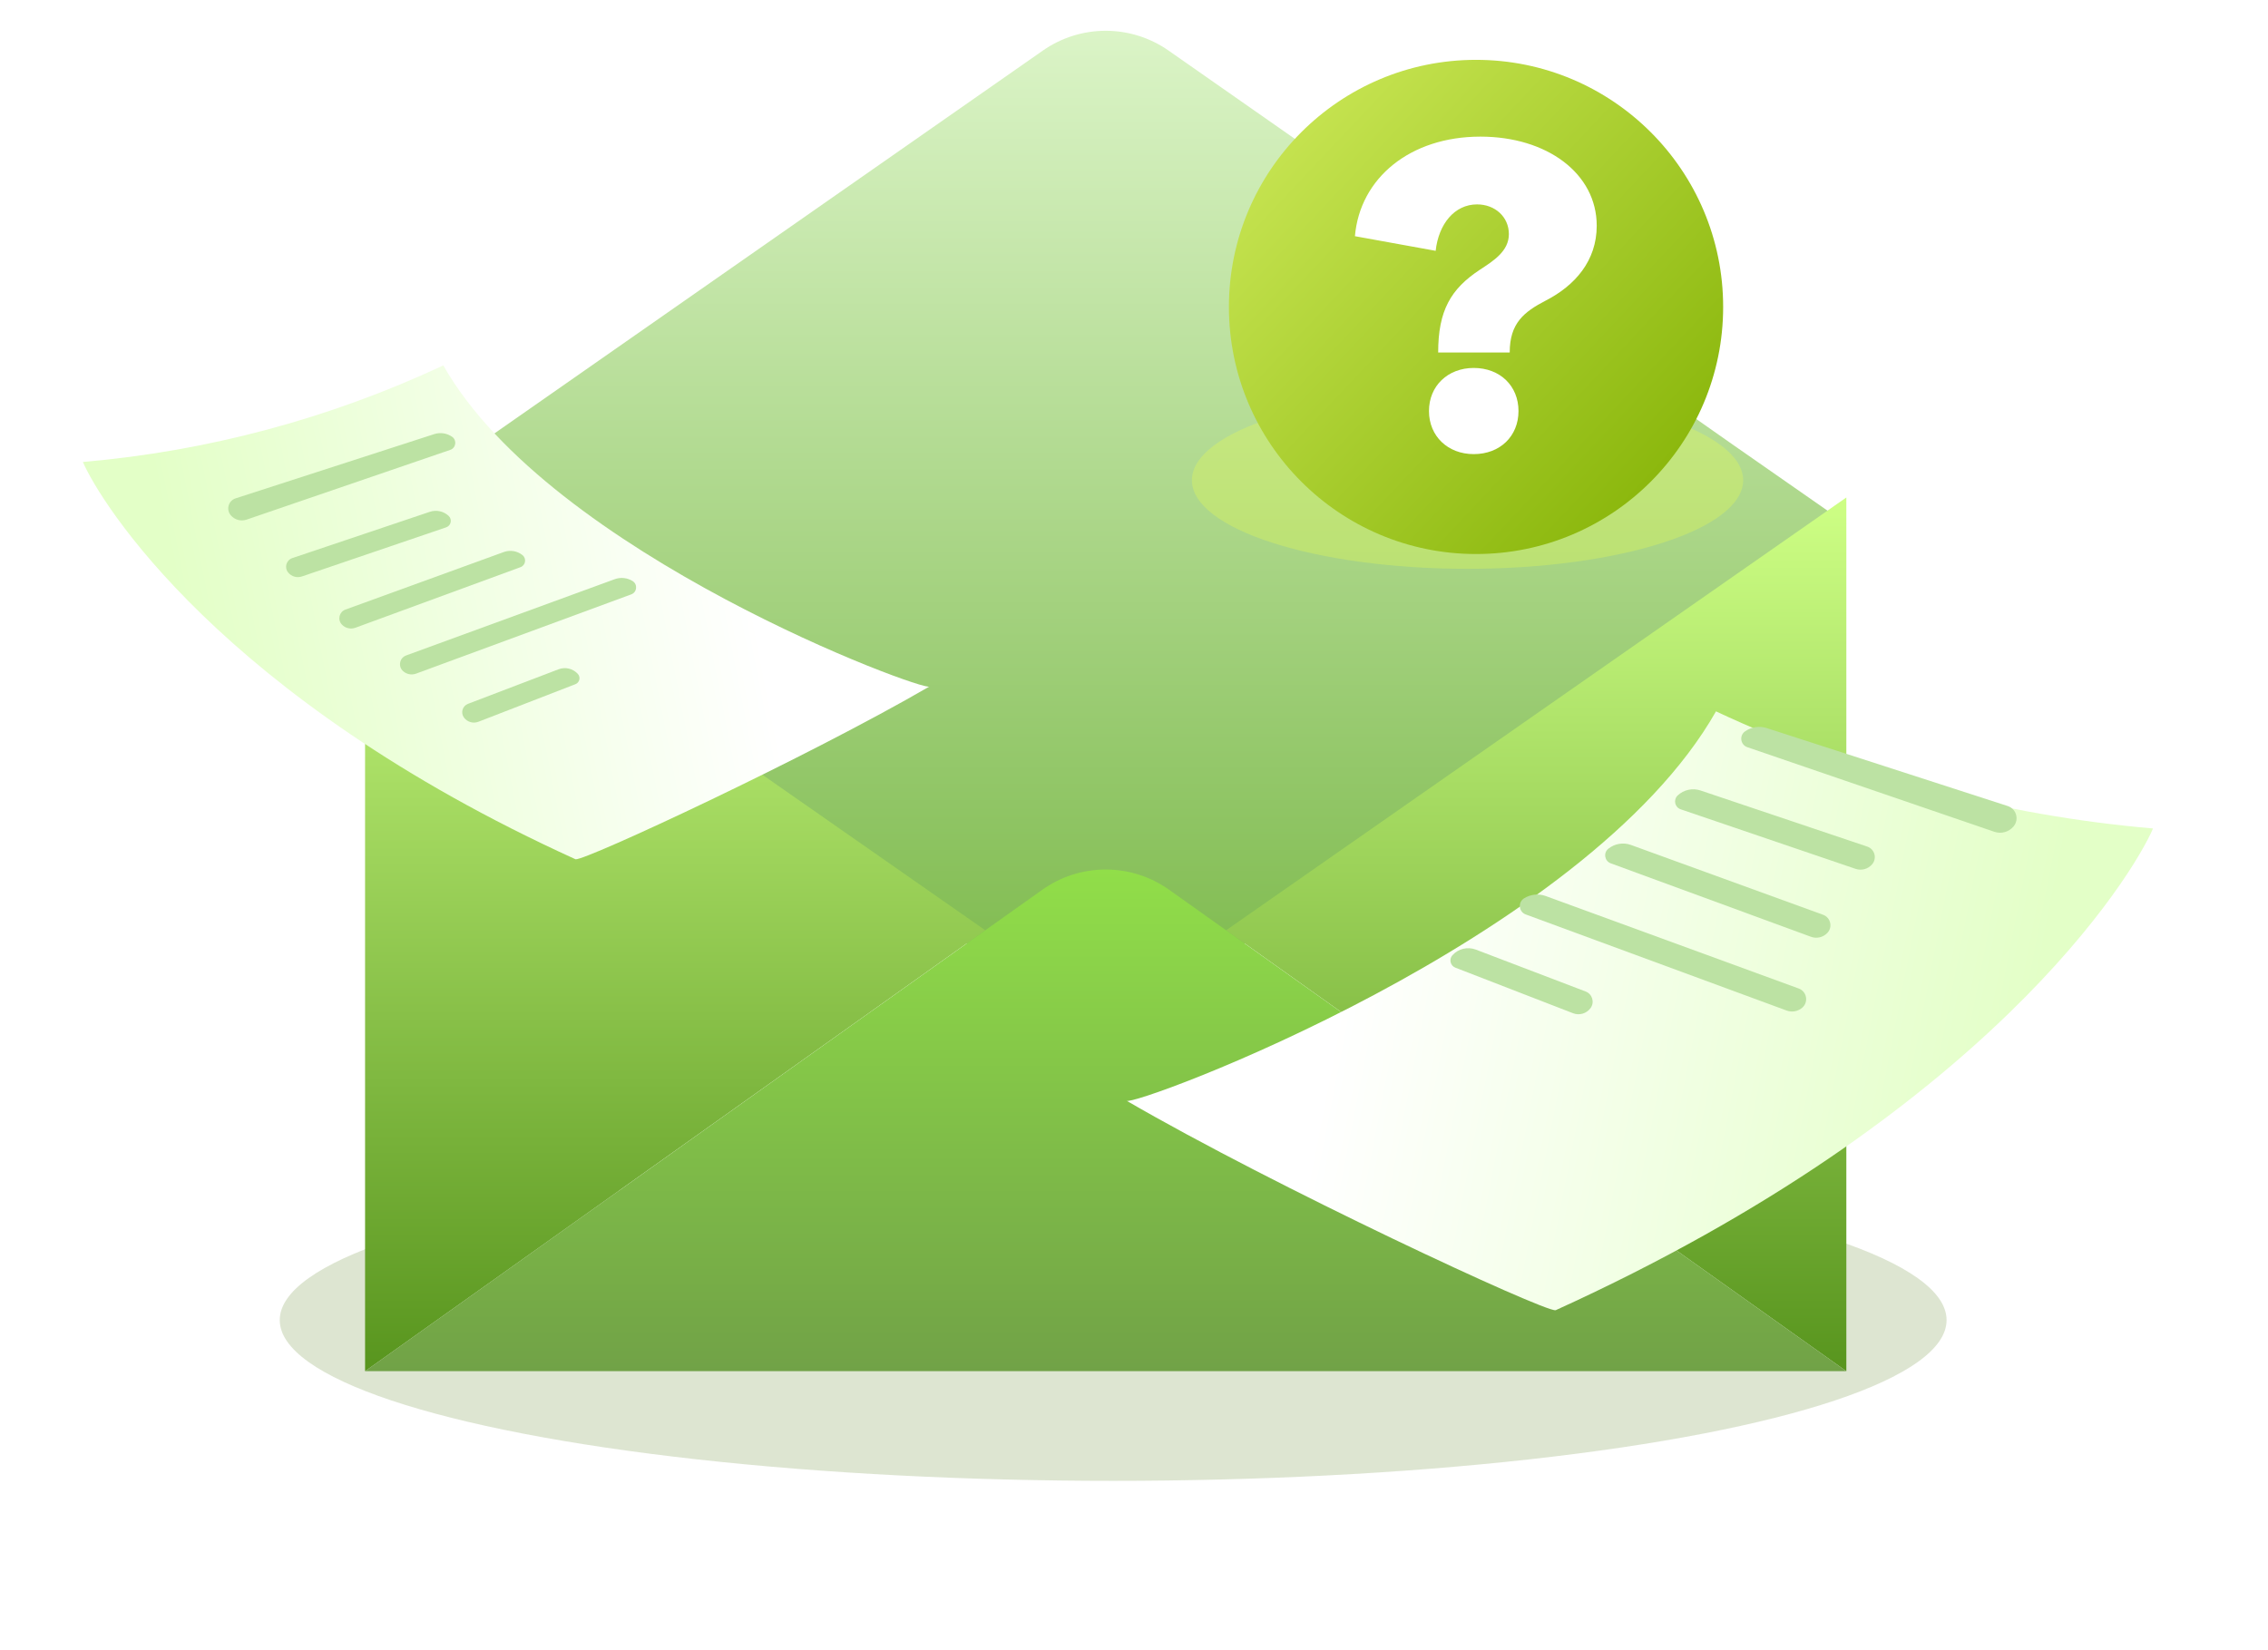
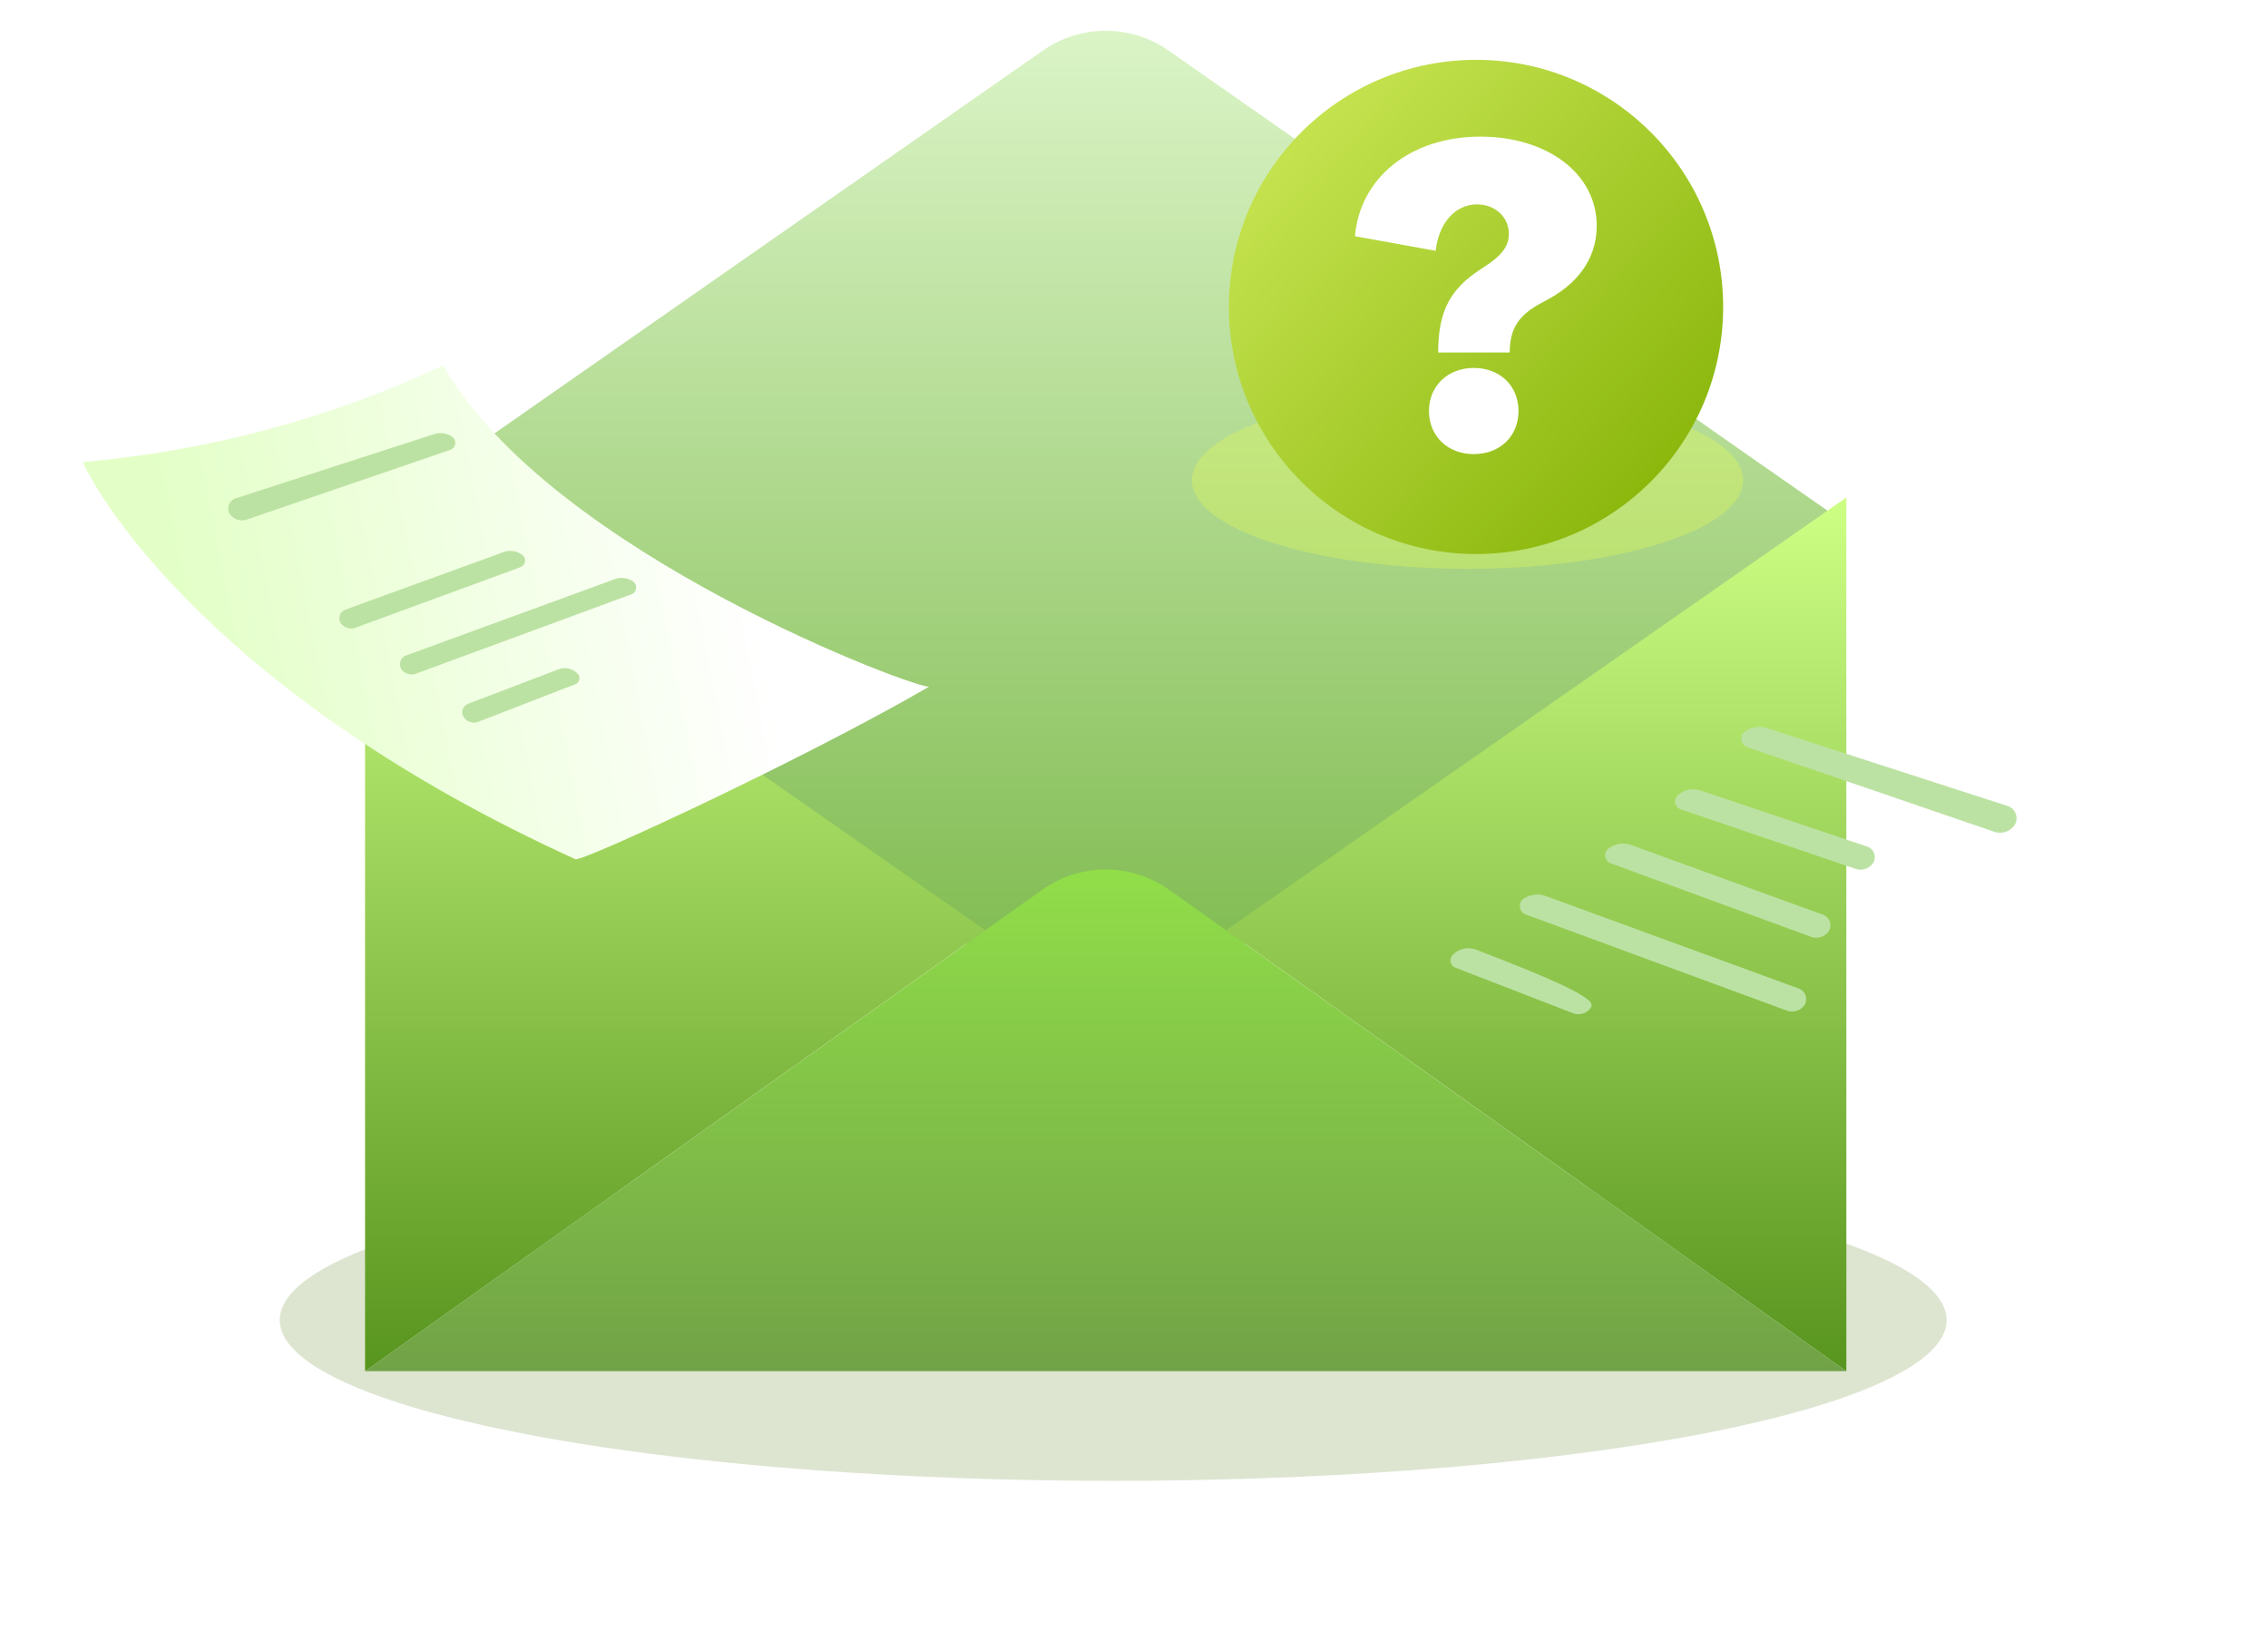
<svg xmlns="http://www.w3.org/2000/svg" width="301" height="219" viewBox="0 0 301 219" fill="none">
  <g filter="url(#filter0_f_323_3636)">
    <ellipse cx="147.735" cy="175.218" rx="110.607" ry="21.337" fill="#9EB57B" fill-opacity="0.35" />
  </g>
  <g filter="url(#filter1_d_323_3636)">
    <path d="M245.031 66.031L146.74 134.625L48.45 66.031L138.427 3.212C140.867 1.511 143.77 0.6 146.745 0.6C149.719 0.6 152.622 1.511 155.062 3.212L173.01 15.759L177.709 19.023L225.027 52.064L230.012 55.564L245.031 66.031Z" fill="url(#paint0_linear_323_3636)" />
  </g>
  <path d="M130.758 123.474L48.45 182.001V66.031L130.758 123.474Z" fill="url(#paint1_linear_323_3636)" />
  <g filter="url(#filter2_f_323_3636)">
    <ellipse cx="194.764" cy="63.742" rx="36.579" ry="11.757" fill="#EAFF4D" fill-opacity="0.3" />
  </g>
  <path d="M162.73 123.474L245.039 182.001V66.031L162.73 123.474Z" fill="url(#paint2_linear_323_3636)" />
  <path d="M48.45 182L138.321 118.105C140.781 116.353 143.725 115.412 146.745 115.412C149.764 115.412 152.708 116.353 155.168 118.105L245.031 182H48.45Z" fill="url(#paint3_linear_323_3636)" />
  <path d="M196.456 56.548C199.2 56.548 201.116 54.675 201.116 52.062C201.116 49.449 199.2 47.576 196.456 47.576C193.756 47.576 191.796 49.449 191.796 52.062C191.796 54.675 193.756 56.548 196.456 56.548ZM200.201 45.965C200.201 42.916 201.682 41.74 203.947 40.564C206.996 38.996 209.26 36.427 209.26 32.768C209.26 27.324 204.078 23.492 197.153 23.492C189.836 23.492 184.61 27.803 184.087 33.857L192.493 35.381C192.798 32.594 194.453 30.547 196.804 30.547C198.677 30.547 200.114 31.854 200.114 33.639C200.114 35.425 198.503 36.427 197.109 37.341C194.061 39.345 192.754 41.609 192.754 45.965H200.201Z" fill="white" />
  <g filter="url(#filter3_d_323_3636)">
    <path d="M58.835 45.017C43.767 52.065 27.574 56.404 11 57.835C13.239 63.041 29.152 89.1 76.388 110.571C77.665 110.768 107.161 97.046 123.349 87.636C122.799 88.422 73.068 70.123 58.835 45.017Z" fill="url(#paint4_linear_323_3636)" />
  </g>
  <path d="M195.894 73.536C214.007 73.536 228.69 58.852 228.69 40.74C228.69 22.627 214.007 7.943 195.894 7.943C177.781 7.943 163.098 22.627 163.098 40.74C163.098 58.852 177.781 73.536 195.894 73.536Z" fill="url(#paint5_linear_323_3636)" />
  <path d="M195.588 60.276C199.086 60.276 201.529 57.888 201.529 54.557C201.529 51.226 199.086 48.838 195.588 48.838C192.146 48.838 189.648 51.226 189.648 54.557C189.648 57.888 192.146 60.276 195.588 60.276ZM200.363 46.784C200.363 42.898 202.251 41.399 205.138 39.9C209.024 37.901 211.911 34.625 211.911 29.961C211.911 23.021 205.304 18.135 196.477 18.135C187.149 18.135 180.487 23.632 179.82 31.349L190.536 33.292C190.924 29.739 193.034 27.13 196.032 27.13C198.42 27.13 200.252 28.795 200.252 31.072C200.252 33.348 198.198 34.625 196.421 35.791C192.535 38.345 190.869 41.232 190.869 46.784H200.363Z" fill="white" />
  <path d="M60.001 57.973C59.308 57.492 58.43 57.362 57.627 57.621L31.263 66.151C30.318 66.457 29.982 67.62 30.617 68.382C31.129 68.996 31.966 69.231 32.723 68.972L59.759 59.712C60.522 59.45 60.664 58.432 60.001 57.973Z" fill="#BCE2A3" />
-   <path d="M59.544 68.477C58.876 67.85 57.916 67.64 57.046 67.933L38.795 74.075C37.99 74.346 37.706 75.339 38.246 75.995C38.687 76.53 39.413 76.737 40.07 76.513L59.216 69.994C59.863 69.774 60.042 68.945 59.544 68.477Z" fill="#BCE2A3" />
  <path d="M69.34 73.679C68.643 73.121 67.704 72.966 66.864 73.271L45.84 80.912C45.015 81.212 44.767 82.259 45.37 82.897C45.831 83.386 46.538 83.553 47.169 83.321L69.079 75.281C69.76 75.031 69.907 74.133 69.34 73.679Z" fill="#BCE2A3" />
  <path d="M76.69 89.451C76.044 88.737 75.025 88.492 74.125 88.836L62.11 93.421C61.373 93.702 61.107 94.61 61.576 95.245C62.015 95.84 62.799 96.068 63.489 95.801L76.367 90.813C76.922 90.598 77.09 89.893 76.69 89.451Z" fill="#BCE2A3" />
  <g filter="url(#filter4_d_323_3636)">
-     <path d="M233.019 81.357C251.291 89.904 270.925 95.166 291.022 96.9C288.307 103.213 269.012 134.811 211.736 160.846C210.188 161.085 174.421 144.446 154.793 133.036C155.46 133.989 215.762 111.8 233.019 81.357Z" fill="url(#paint6_linear_323_3636)" />
-   </g>
+     </g>
  <path d="M231.606 97.068C232.447 96.484 233.512 96.327 234.485 96.642L266.453 106.985C267.598 107.355 268.006 108.766 267.236 109.69C266.615 110.435 265.6 110.719 264.683 110.405L231.899 99.176C230.974 98.859 230.803 97.625 231.606 97.068Z" fill="#BCE2A3" />
  <path d="M222.655 105.581C223.466 104.82 224.63 104.566 225.684 104.921L247.815 112.369C248.791 112.698 249.135 113.902 248.481 114.697C247.946 115.346 247.065 115.597 246.269 115.325L223.053 107.421C222.269 107.154 222.052 106.148 222.655 105.581Z" fill="#BCE2A3" />
  <path d="M213.457 112.648C214.303 111.971 215.441 111.783 216.46 112.154L241.952 121.419C242.952 121.782 243.254 123.052 242.523 123.826C241.964 124.418 241.106 124.62 240.341 124.34L213.774 114.591C212.948 114.288 212.77 113.198 213.457 112.648Z" fill="#BCE2A3" />
-   <path d="M192.759 126.789C193.543 125.923 194.778 125.626 195.869 126.043L210.438 131.602C211.333 131.944 211.655 133.044 211.086 133.814C210.553 134.536 209.603 134.812 208.767 134.488L193.151 128.44C192.478 128.179 192.275 127.324 192.759 126.789Z" fill="#BCE2A3" />
+   <path d="M192.759 126.789C193.543 125.923 194.778 125.626 195.869 126.043C211.333 131.944 211.655 133.044 211.086 133.814C210.553 134.536 209.603 134.812 208.767 134.488L193.151 128.44C192.478 128.179 192.275 127.324 192.759 126.789Z" fill="#BCE2A3" />
  <path d="M202.269 119.237C203.131 118.696 204.195 118.584 205.151 118.934L238.72 131.207C239.792 131.6 240.052 132.998 239.192 133.75C238.623 134.247 237.828 134.394 237.119 134.132L202.492 121.377C201.558 121.033 201.426 119.766 202.269 119.237Z" fill="#BCE2A3" />
  <path d="M83.961 77.127C83.25 76.681 82.373 76.589 81.584 76.877L53.9 86.999C53.016 87.323 52.801 88.476 53.511 89.096C53.98 89.506 54.636 89.627 55.22 89.412L83.778 78.892C84.548 78.608 84.656 77.564 83.961 77.127Z" fill="#BCE2A3" />
  <defs>
    <filter id="filter0_f_323_3636" x="15.355" y="132.108" width="264.76" height="86.221" filterUnits="userSpaceOnUse" color-interpolation-filters="sRGB">
      <feFlood flood-opacity="0" result="BackgroundImageFix" />
      <feBlend mode="normal" in="SourceGraphic" in2="BackgroundImageFix" result="shape" />
      <feGaussianBlur stdDeviation="10.886" result="effect1_foregroundBlur_323_3636" />
    </filter>
    <filter id="filter1_d_323_3636" x="44.966" y="0.6" width="203.549" height="140.993" filterUnits="userSpaceOnUse" color-interpolation-filters="sRGB">
      <feFlood flood-opacity="0" result="BackgroundImageFix" />
      <feColorMatrix in="SourceAlpha" type="matrix" values="0 0 0 0 0 0 0 0 0 0 0 0 0 0 0 0 0 0 127 0" result="hardAlpha" />
      <feOffset dy="3.484" />
      <feGaussianBlur stdDeviation="1.742" />
      <feComposite in2="hardAlpha" operator="out" />
      <feColorMatrix type="matrix" values="0 0 0 0 0 0 0 0 0 0 0 0 0 0 0 0 0 0 0.25 0" />
      <feBlend mode="normal" in2="BackgroundImageFix" result="effect1_dropShadow_323_3636" />
      <feBlend mode="normal" in="SourceGraphic" in2="effect1_dropShadow_323_3636" result="shape" />
    </filter>
    <filter id="filter2_f_323_3636" x="136.413" y="30.211" width="116.703" height="67.061" filterUnits="userSpaceOnUse" color-interpolation-filters="sRGB">
      <feFlood flood-opacity="0" result="BackgroundImageFix" />
      <feBlend mode="normal" in="SourceGraphic" in2="BackgroundImageFix" result="shape" />
      <feGaussianBlur stdDeviation="10.886" result="effect1_foregroundBlur_323_3636" />
    </filter>
    <filter id="filter3_d_323_3636" x="0.549" y="38.049" width="133.251" height="86.459" filterUnits="userSpaceOnUse" color-interpolation-filters="sRGB">
      <feFlood flood-opacity="0" result="BackgroundImageFix" />
      <feColorMatrix in="SourceAlpha" type="matrix" values="0 0 0 0 0 0 0 0 0 0 0 0 0 0 0 0 0 0 127 0" result="hardAlpha" />
      <feOffset dy="3.484" />
      <feGaussianBlur stdDeviation="5.226" />
      <feComposite in2="hardAlpha" operator="out" />
      <feColorMatrix type="matrix" values="0 0 0 0 0.02 0 0 0 0 0.169 0 0 0 0 0.396 0 0 0 0.15 0" />
      <feBlend mode="normal" in2="BackgroundImageFix" result="effect1_dropShadow_323_3636" />
      <feBlend mode="normal" in="SourceGraphic" in2="effect1_dropShadow_323_3636" result="shape" />
    </filter>
    <filter id="filter4_d_323_3636" x="134.707" y="79.616" width="165.841" height="109.102" filterUnits="userSpaceOnUse" color-interpolation-filters="sRGB">
      <feFlood flood-opacity="0" result="BackgroundImageFix" />
      <feColorMatrix in="SourceAlpha" type="matrix" values="0 0 0 0 0 0 0 0 0 0 0 0 0 0 0 0 0 0 127 0" result="hardAlpha" />
      <feOffset dx="-5.28" dy="13.064" />
      <feGaussianBlur stdDeviation="7.403" />
      <feComposite in2="hardAlpha" operator="out" />
      <feColorMatrix type="matrix" values="0 0 0 0 0.021 0 0 0 0 0.168 0 0 0 0 0.396 0 0 0 0.15 0" />
      <feBlend mode="normal" in2="BackgroundImageFix" result="effect1_dropShadow_323_3636" />
      <feBlend mode="normal" in="SourceGraphic" in2="effect1_dropShadow_323_3636" result="shape" />
    </filter>
    <linearGradient id="paint0_linear_323_3636" x1="146.74" y1="0.6" x2="146.74" y2="134.625" gradientUnits="userSpaceOnUse">
      <stop stop-color="#DBF4C7" />
      <stop offset="1" stop-color="#79B747" />
    </linearGradient>
    <linearGradient id="paint1_linear_323_3636" x1="89.604" y1="66.031" x2="89.604" y2="182.001" gradientUnits="userSpaceOnUse">
      <stop stop-color="#CEFF85" />
      <stop offset="1" stop-color="#58951E" />
    </linearGradient>
    <linearGradient id="paint2_linear_323_3636" x1="203.885" y1="66.031" x2="203.885" y2="182.001" gradientUnits="userSpaceOnUse">
      <stop stop-color="#CEFF85" />
      <stop offset="1" stop-color="#58951E" />
    </linearGradient>
    <linearGradient id="paint3_linear_323_3636" x1="146.74" y1="115.412" x2="146.74" y2="182" gradientUnits="userSpaceOnUse">
      <stop stop-color="#91DE49" />
      <stop offset="1" stop-color="#71A247" />
    </linearGradient>
    <linearGradient id="paint4_linear_323_3636" x1="23.193" y1="74.192" x2="96.786" y2="59.822" gradientUnits="userSpaceOnUse">
      <stop stop-color="#E3FFC7" />
      <stop offset="1" stop-color="white" />
    </linearGradient>
    <linearGradient id="paint5_linear_323_3636" x1="163.411" y1="12.357" x2="228.73" y2="73.756" gradientUnits="userSpaceOnUse">
      <stop stop-color="#CDE959" />
      <stop offset="1" stop-color="#80AF00" />
    </linearGradient>
    <linearGradient id="paint6_linear_323_3636" x1="276.238" y1="116.735" x2="187.002" y2="99.31" gradientUnits="userSpaceOnUse">
      <stop stop-color="#E3FFC7" />
      <stop offset="1" stop-color="white" />
    </linearGradient>
  </defs>
</svg>